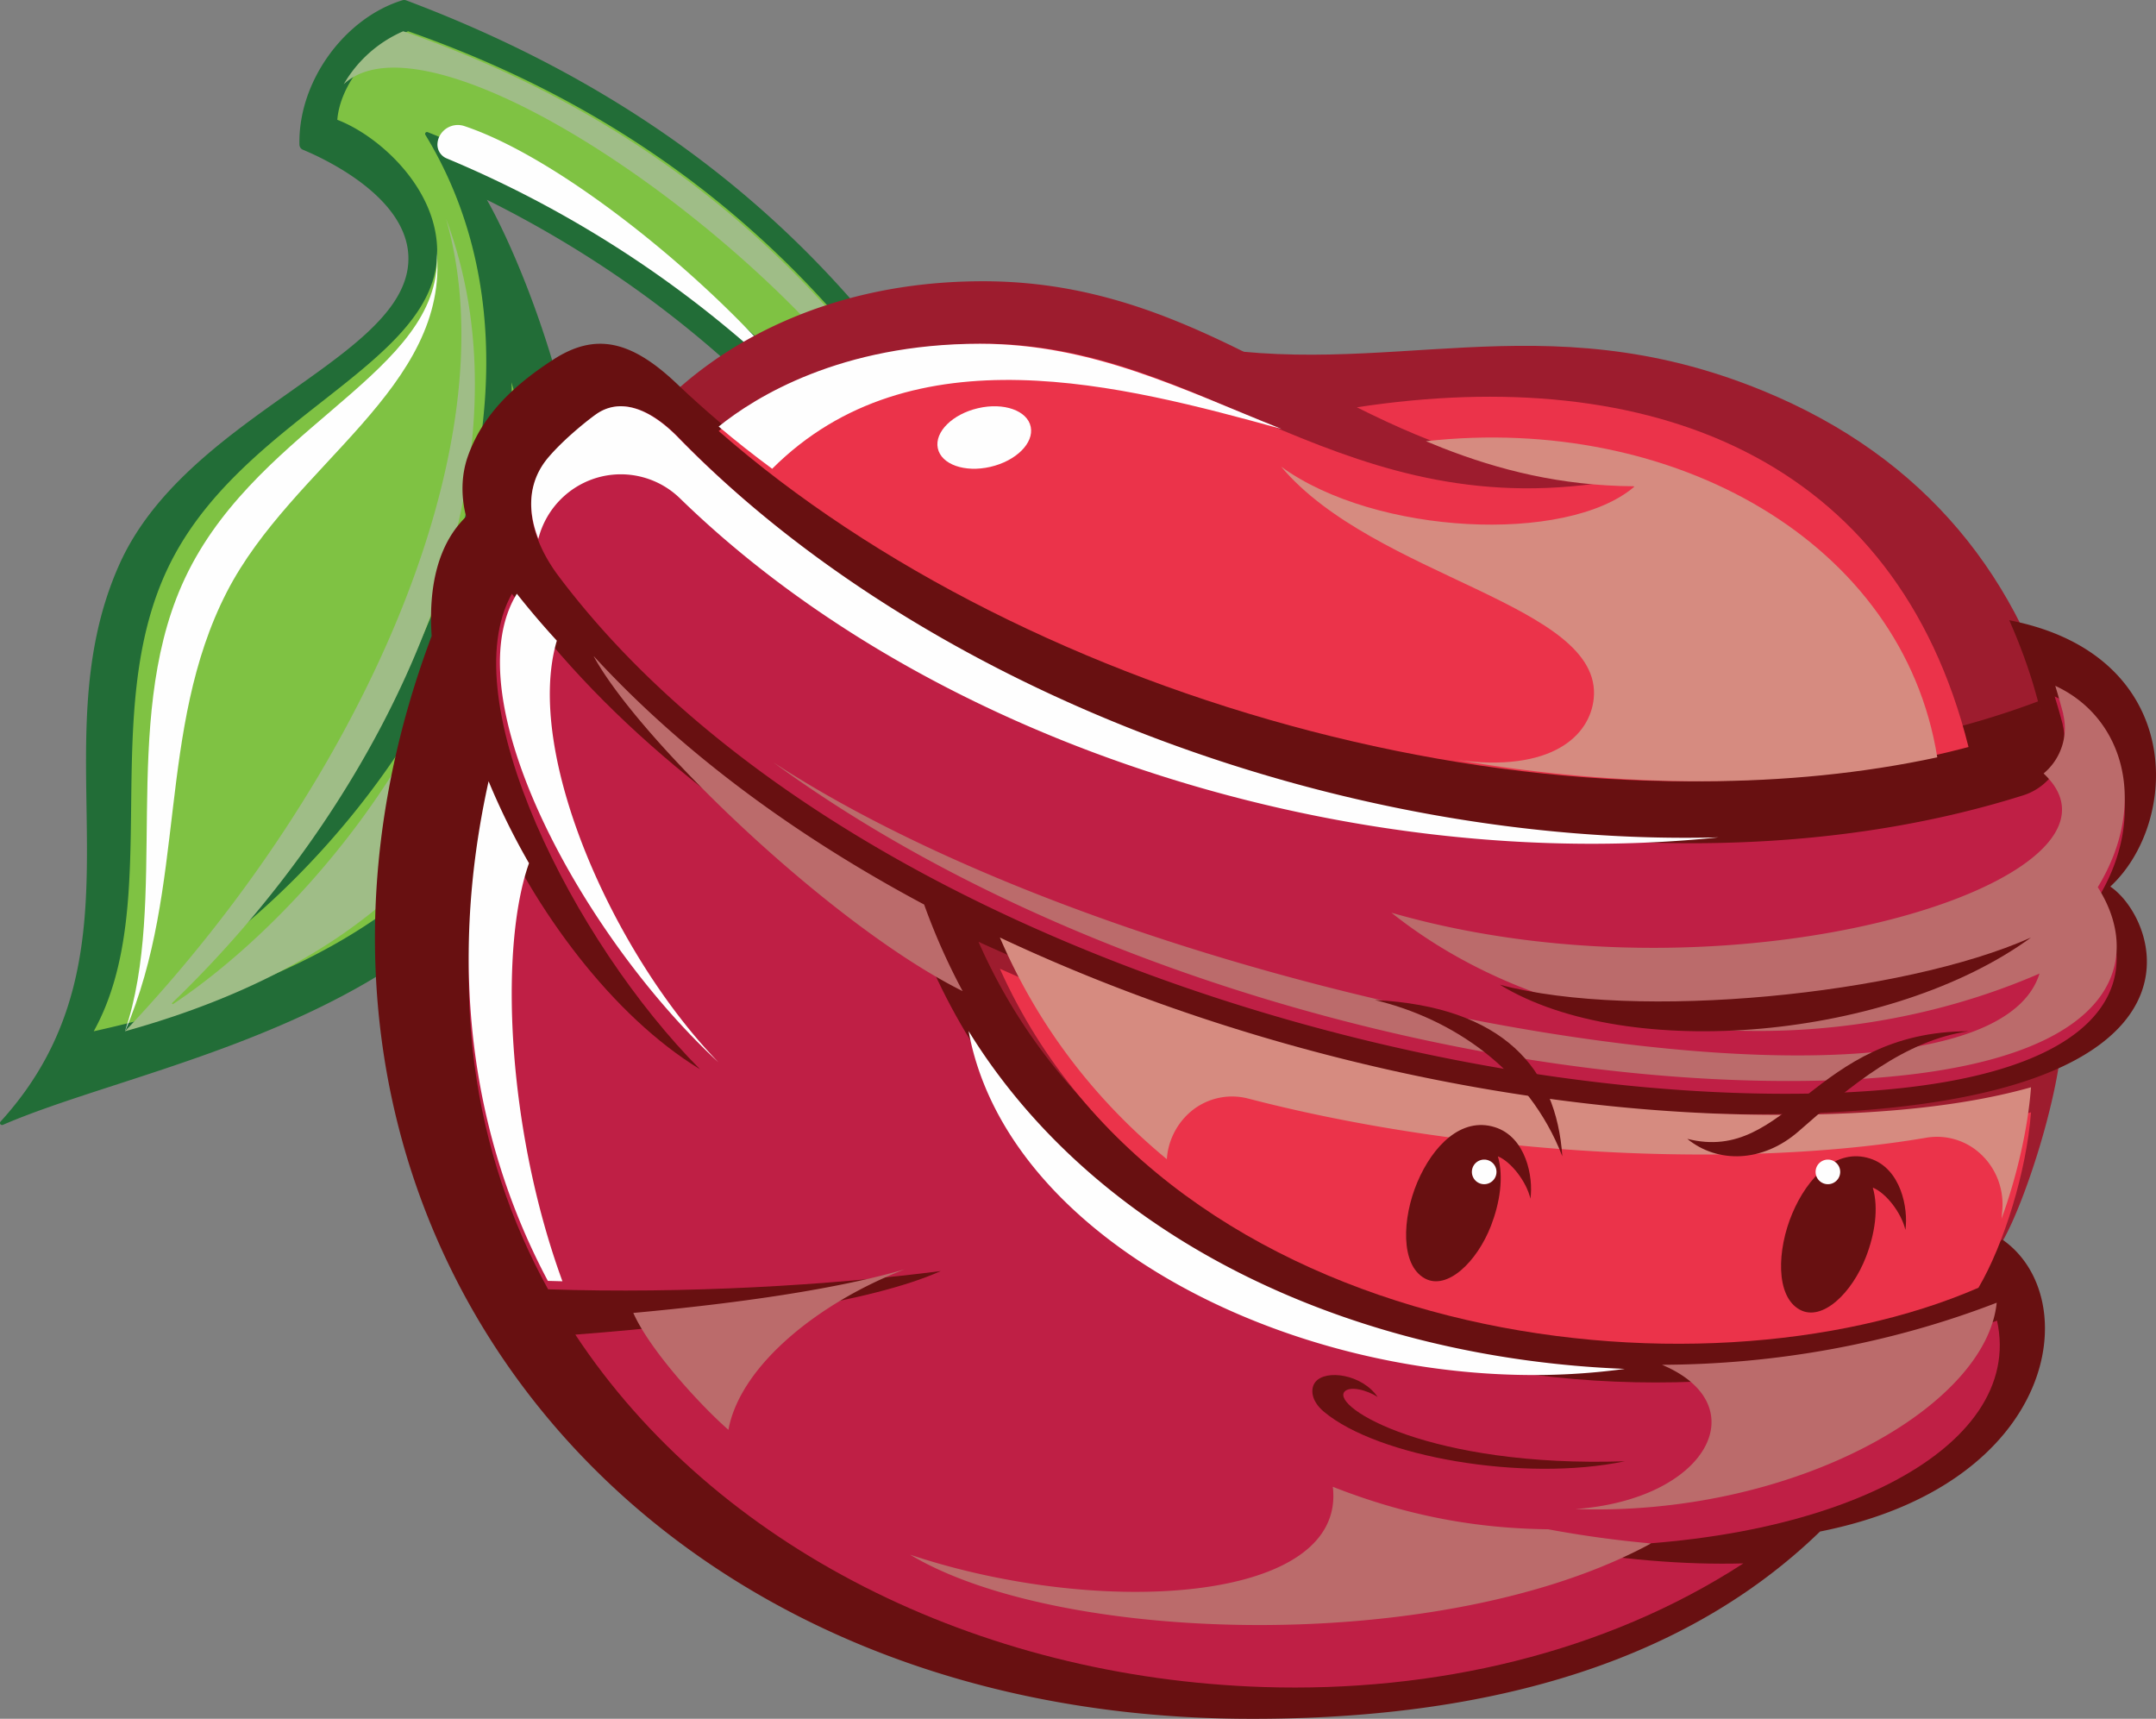
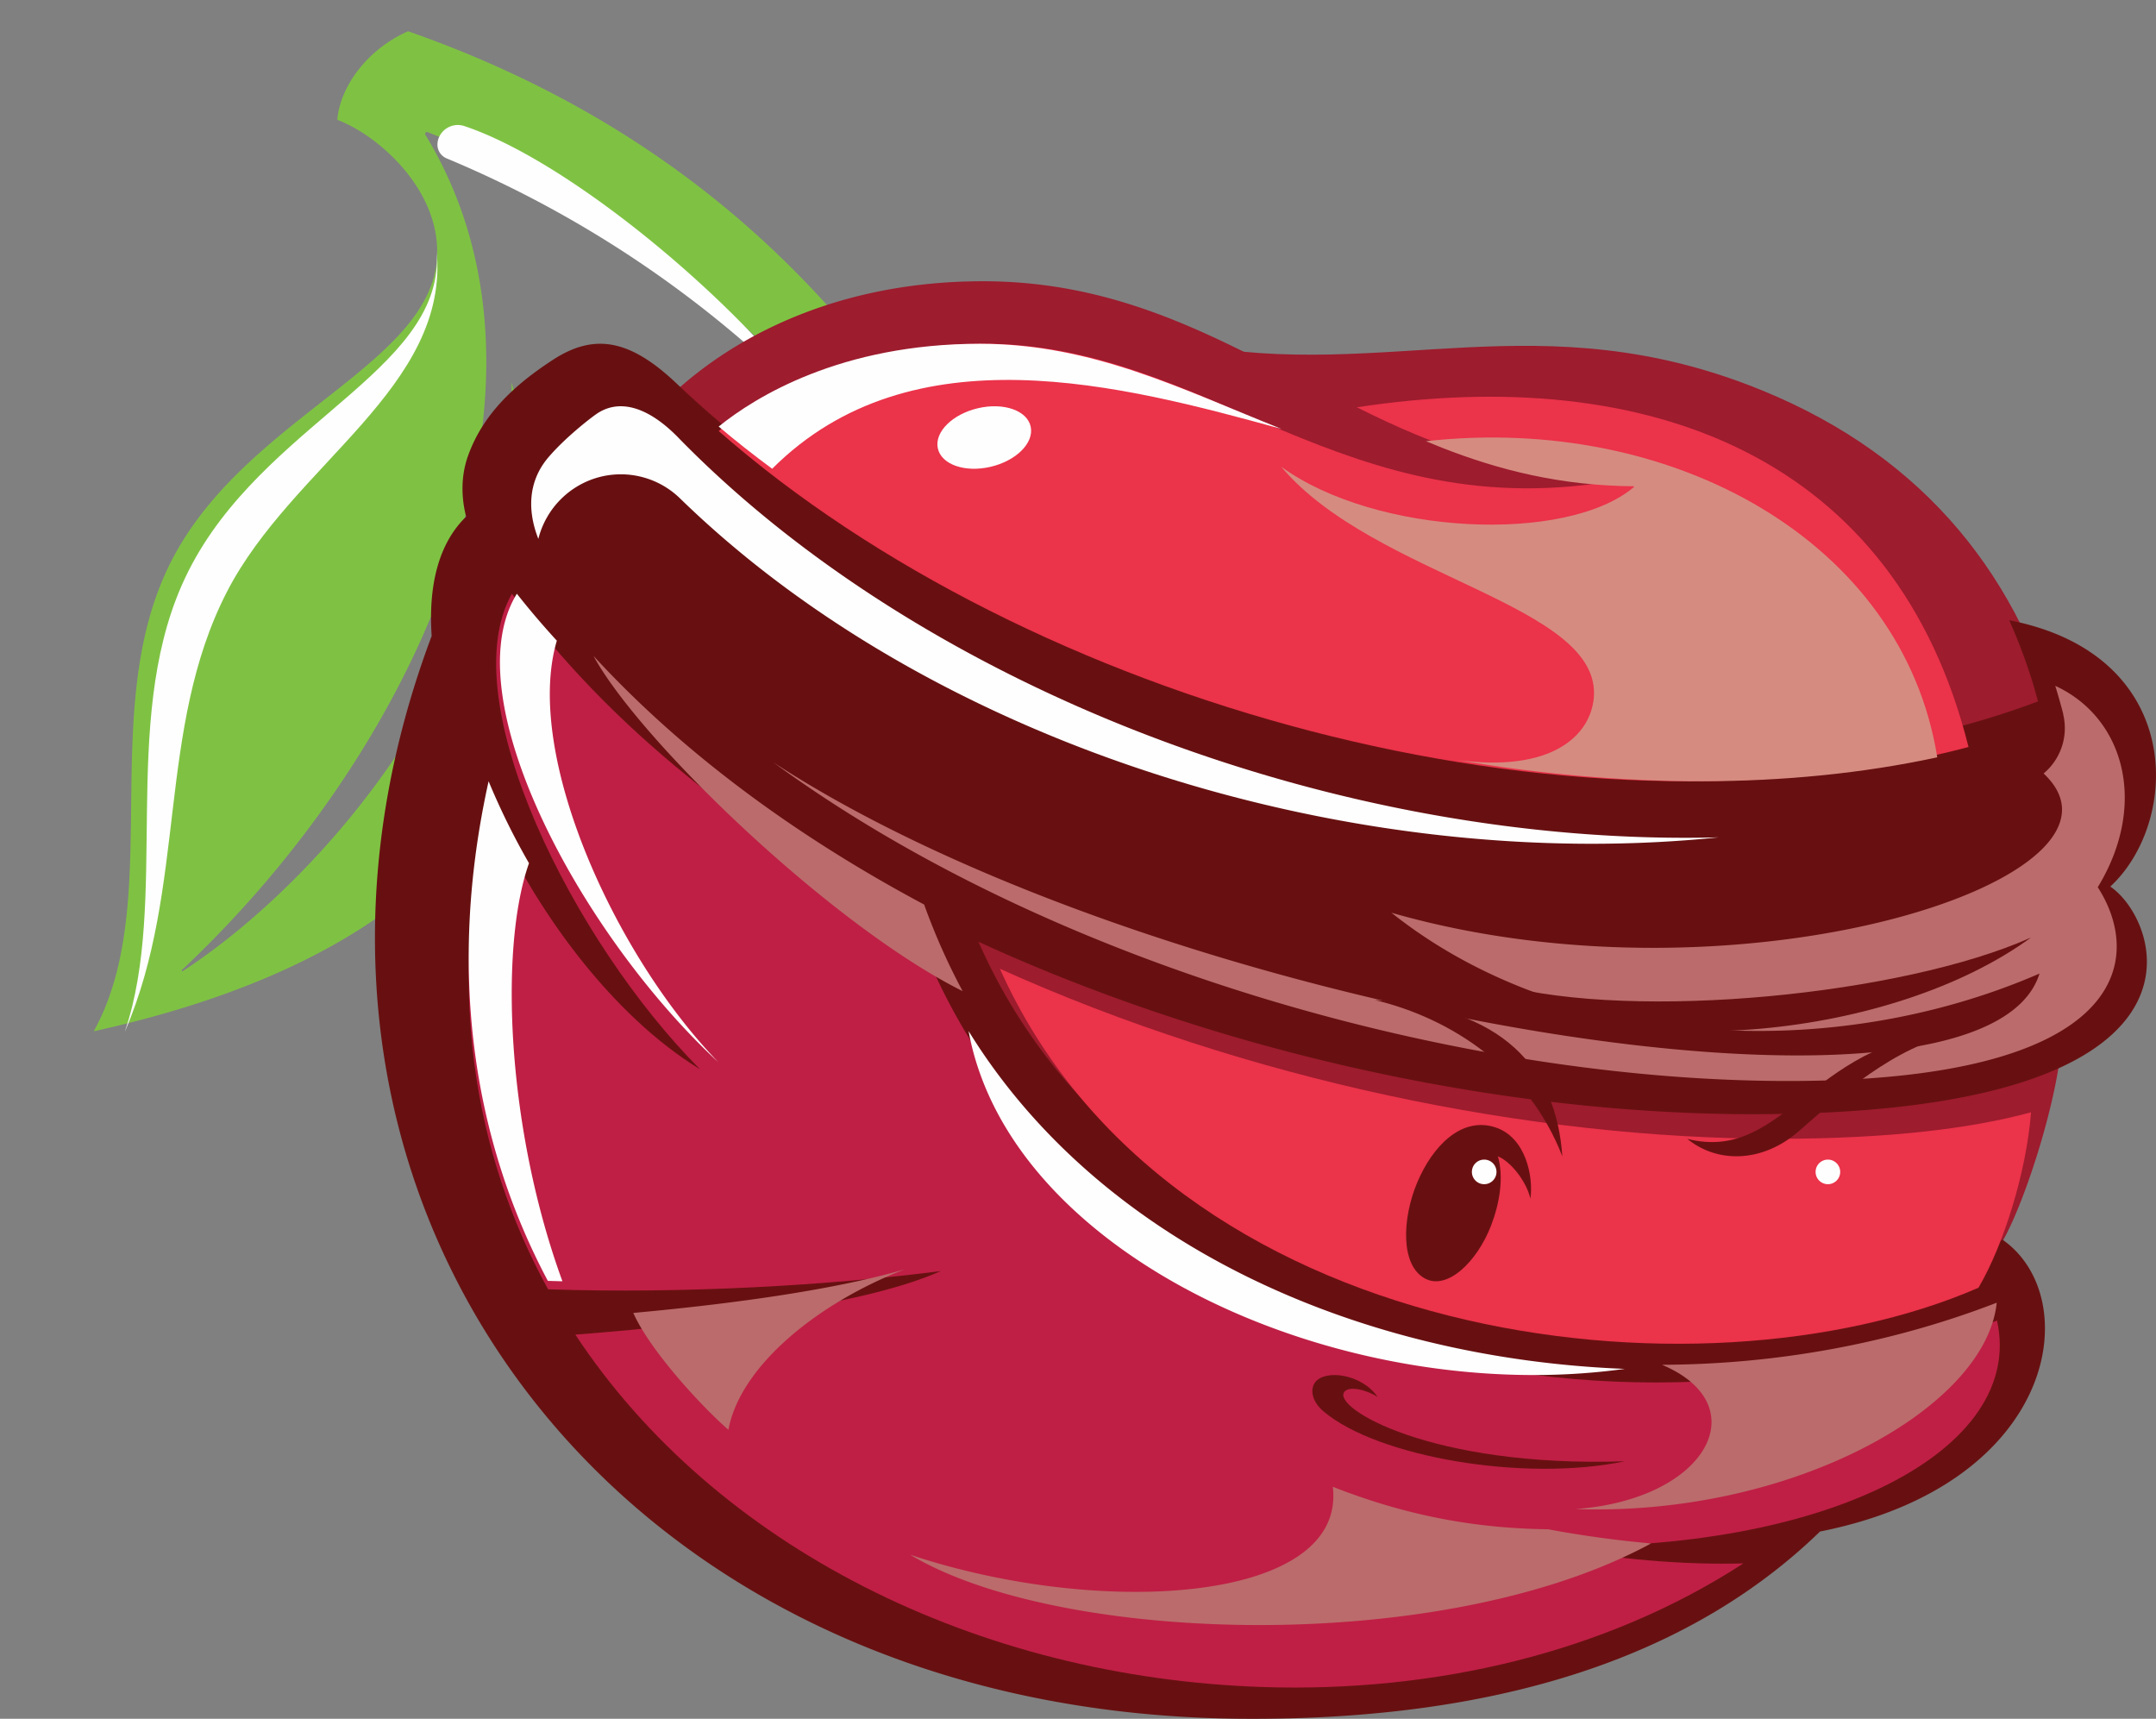
<svg xmlns="http://www.w3.org/2000/svg" width="69" height="55" viewBox="0 0 69 55">
  <rect x="0" y="0" width="69" height="55" fill="#808080" stroke="none" />
  <g fill="none" fill-rule="evenodd">
-     <path fill="#226D37" d="M33.456 27.661c1.538.71 2.986 1.571 4.544 2.296-4.093-8.091-6.554-23.005-25-29.945a.192.192 0 0 0-.12-.004c-1.831.56-3.34 2.575-3.297 4.619.001.073.046.14.115.166.62.257 3.647 1.619 3.353 3.773-.412 3.015-7.129 4.817-9.226 9.484C1.151 24.002 4.99 30.435.017 35.89a.066.066 0 0 0-.005.083.069.069 0 0 0 .08.022c3.667-1.591 10.682-2.793 14.977-7.072 7.339-7.313 1.994-19.958.513-22.53 8.067 4.02 14.516 10.934 17.874 21.268" />
    <path fill="#7FC243" d="M5.851 31.074a.025.025 0 0 1-.031-.005.023.023 0 0 1 .002-.03c7.88-7.405 12.625-18.792 7.792-26.724a.06.06 0 0 1 .006-.07.062.062 0 0 1 .068-.016C24.425 8.507 31.561 17.347 34.79 27.835c.738.372 1.467.76 2.21 1.135C33.57 22.663 30.597 7.137 13.06 1c-1.373.608-2.185 1.837-2.265 2.834 1.37.52 3.352 2.316 3.187 4.466-.267 3.465-6.331 5.12-8.602 9.863C3.13 22.86 5.27 28.897 3 33c17.61-3.886 14.955-15.38 13.369-20.766.363 8.715-6.094 15.959-10.518 18.84" />
    <path fill="#FEFEFE" d="M14.86 4.034a.658.658 0 0 0-.746.245.612.612 0 0 0-.113.312.478.478 0 0 0 .295.478 35.55 35.55 0 0 1 11.696 7.926L26 13c-2.121-3.064-7.61-7.788-11.14-8.966" />
-     <path fill="#9FBD87" d="M34.776 27.864c.742.37 1.476.76 2.224 1.136-3.451-6.315-6.445-21.855-24.095-28A4.073 4.073 0 0 0 11 2.696c2.195-2.048 9.42 2.139 14.405 7.146 4.518 4.538 8.482 12.117 9.645 16.447.2.74.366 1.48-.274 1.575M16.696 15.718a36.12 36.12 0 0 0-.693-2.763c.36 8.868-6.062 16.24-10.46 19.173-.01.007-.024.004-.032-.005a.026.026 0 0 1 .002-.032C12.691 25.19 17.251 14.885 14.274 7 16.386 14.314 11.47 25.118 4 33c8.64-2.396 13.308-7.606 12.984-15.579l-.002-.017-.286-1.686z" />
    <path fill="#FEFEFE" d="M4.001 33c1.986-4.604 1.005-9.669 3.257-14.054C9.358 14.859 14.412 12.4 13.973 8c.014.175.016.356.003.538-.253 3.578-6.005 5.289-8.158 10.187C3.856 23.19 5.412 28.825 4 32.997l.001.003z" />
    <path fill="#9D1C2E" d="M64.099 39.7c.697-1.216 1.788-4.552 1.901-6.571-6.944 4.002-26.25 1.108-36-4.129 5.823 16.364 28.815 16.094 34.099 10.7M51.986 15.418A.017.017 0 0 0 52 15.4a.018.018 0 0 0-.017-.015C43.489 15.328 39.597 9 31.46 9c-4.98 0-8.493 2.034-10.46 4.127C23.1 15.063 33.52 24.183 51.717 26l.269-10.582z" />
    <path fill="#9D1C2E" d="M66 23.563c-1.31-5.033-4.348-8.917-9.594-11.065C49.288 9.584 44.338 12.231 38 11l.16 12.73c11.516 3.226 23.599 2.872 27.84-.167" />
    <path fill="#681011" d="M65.294 22.703c-.003-.012-.004-.025-.008-.036l-.031-.116c.013.05.03.1.042.15l-.003.002zm-.991-2.857a17.902 17.902 0 0 1 .736 1.951c.065.213.125.43.185.647-13.337 5.016-33.126-.251-43.557-10.16-1.483-1.41-2.624-1.642-3.96-.777-1.143.742-2.225 1.677-2.725 3.07-.227.626-.23 1.31-.064 1.956-.89.86-1.212 2.22-1.103 3.818C7.234 37.845 19.155 54.868 39.801 55c7.218.045 13.843-1.527 18.446-5.992 7.613-1.513 8.499-7.49 5.837-9.342-8.26 4.968-27.015 3.537-32.769-9.53 7.859 3.609 16.88 5.517 24.769 5.517 15.411 0 13.063-6.21 11.453-7.283 2.25-2.08 2.423-7.422-3.234-8.523z" />
-     <path fill="#BF1F45" d="M65.758 22.287c.092.298.18.602.26.909h-.005a1.886 1.886 0 0 1-1.25 2.25c-13.845 4.373-32.861-.944-43.027-11.43-1.028-1.06-1.947-1.245-2.634-.766-.236.166-1.015.779-1.542 1.397-.96 1.125-.575 2.6.314 3.784C25.91 29.129 43.93 35 57.147 35c10.814 0 11.52-3.85 9.983-6.234 1.627-2.66.86-5.45-1.372-6.48" />
    <path fill="#EB334A" d="M32 31c5.435 12.11 22.41 14.082 31.318 10.207.817-1.388 1.539-3.734 1.682-5.614-1.902.517-4.53.847-8.116.847C48.96 36.44 39.895 34.558 32 31M63 23.904c-2.317-9.282-10.208-12.302-19.576-10.871 2.463 1.232 5.098 2.254 8.447 2.279.009 0 .017.006.018.017.001.009-.005.017-.016.018C43.042 16.967 38.678 11 31.493 11c-4.53 0-7.304 1.797-8.493 2.792 9.957 8.728 27.218 13.5 40 10.112" />
    <path fill="#BF1F45" d="M29.263 29.576c-5.232-2.752-9.777-6.3-12.88-10.576-1.92 3.409 1.982 11.161 6.02 15.215-2.772-1.687-5.32-5.078-6.764-8.454-1.351 5.892-.485 11.154 1.902 15.496 4.383.147 9.048-.13 12.568-.584-2.252 1.01-6.89 1.664-11.696 2.034 4.477 6.783 12.849 10.981 22.02 11.277 5.465.177 10.942-1.085 15.36-3.956-1.846.05-3.966-.111-6.391-.554 9.148.217 15.425-3.096 14.51-7.215-13.104 4.993-29.88.457-34.65-12.683" />
    <path fill="#BB6B6B" d="M20.269 42.013h-.001c.528 1.188 2.142 2.95 3.044 3.74.376-2.051 2.875-4.067 5.64-5.135-2.164.632-5.324 1.087-8.683 1.395zm32.92 1.659c3.048 1.28 1.473 4.309-2.772 4.617 6.926.241 13.141-3.234 13.485-6.603-3.411 1.317-7.074 1.973-10.707 1.986h-.005zm-10.534 3.904c.439 3.703-7.385 4.221-13.526 2.174 4.767 2.864 17.043 3.257 23.711-.361a34.915 34.915 0 0 1-3.294-.453c-1.98-.026-4.234-.314-6.891-1.36zm-11.85-15.862v-.003a20.533 20.533 0 0 1-1.229-2.766c-4.058-2.164-7.696-4.822-10.562-7.935L19 21c1.469 2.694 7.586 8.602 11.804 10.714zm36.331-3.324c1.527 2.371.826 6.201-9.907 6.201-10.252 0-23.413-3.564-32.482-10.198 12.254 8.012 38.716 12.57 40.525 6.76-6.64 2.886-15.196 2.469-20.74-1.946 11.122 3.198 24.435-1.112 20.871-4.456a1.89 1.89 0 0 0 .625-1.9h.005a22.15 22.15 0 0 0-.257-.905c2.216 1.023 2.975 3.799 1.36 6.444z" />
    <path fill="#FEFEFE" d="M23 13.649c.548.463 1.12.913 1.712 1.351 4.482-4.478 11.232-2.664 16.288-1.278l-.005-.004C37.872 12.478 34.98 11 31.364 11c-4.46 0-7.193 1.705-8.364 2.649" />
    <path fill="#FEFEFE" d="M32.987 13.657c.108.52-.47 1.093-1.291 1.282-.821.19-1.575-.077-1.683-.596-.109-.52.47-1.093 1.292-1.282.82-.19 1.575.077 1.682.596" />
    <path fill="#D68B80" d="M46.592 24.313c5.296.907 10.628.95 15.408-.079-1.103-6.891-8.442-10.995-16.364-10.116l.058.024.462.188c1.815.711 3.795 1.213 6.122 1.23.01 0 .017.006.018.015.001.01-.005.018-.015.019-2.161 1.811-8.251 1.54-11.281-.662 2.995 3.559 10.311 4.406 10.005 7.422-.12 1.176-1.327 2.385-4.413 1.96" />
    <path fill="#FEFEFE" d="M52 43.803C43.418 43.469 35.204 39.8 31.003 33L31 33c1.337 7.28 12.037 12.047 21 10.803M23 34c-3.336-3.435-6.245-9.876-5.18-13.496V20.5c-.449-.489-.876-.99-1.279-1.501-2.06 3.36 2.127 11.005 6.459 15M18 41c-1.779-4.86-2.031-10.669-1.07-13.378l-.002-.003A22.61 22.61 0 0 1 15.637 25c-1.347 6.077-.484 11.507 1.896 15.987L18 41" />
-     <path fill="#D68B80" d="M64.056 39c.48-1.316.845-2.874.944-4.208-1.903.54-4.53.882-8.116.882-7.926 0-16.99-1.961-24.884-5.674 1.25 2.906 3.11 5.251 5.343 7.093A2.195 2.195 0 0 1 38 35.67a2.046 2.046 0 0 1 1.942-.518c7.077 1.84 15.726 2.273 21.712 1.253a2.05 2.05 0 0 1 1.764.55c.474.454.72 1.11.662 1.776l-.023.268z" />
    <path fill="#FEFEFE" d="M21.709 14.004c-1.023-1.047-1.936-1.23-2.62-.757-.235.163-1.01.77-1.532 1.38-.666.776-.68 1.72-.328 2.617a2.733 2.733 0 0 1 2.012-1.993 2.716 2.716 0 0 1 2.522.697C29.99 23.956 43.463 27.984 55 26.795h-.004c-12.025.31-25.36-4.67-33.287-12.79" />
    <path fill="#681011" d="M48 31.51c4.116 2.52 12.566 1.728 17-1.51-4.11 1.837-12.658 2.674-17 1.51M54 36.443c.964.789 2.412.77 3.572-.25 1.68-1.48 3.406-2.905 5.428-3.193-4.964 0-5.787 4.255-9 3.443M44 32c4.117.21 5.809 2.203 6 5-1.085-2.797-3.54-4.41-6-5M43.027 44.535c.167-.199.733-.051 1.063.167-.502-.73-1.66-.892-1.993-.48-.165.208-.146.6.27.95C44.09 46.62 48.76 47.434 52 46.76c-6.224.207-9.39-1.727-8.973-2.225M47.843 36.07c.999.315 1.235 1.6 1.136 2.287-.128-.554-.625-1.186-1.041-1.355.193.668.06 1.495-.22 2.22-.45 1.16-1.403 2.075-2.116 1.688-.788-.427-.729-1.926-.244-3.075.494-1.169 1.411-2.104 2.485-1.765" />
    <path fill="#FEFEFE" d="M47.106 37.5a.393.393 0 1 0 .787 0 .393.393 0 0 0-.787 0" />
-     <path fill="#681011" d="M59.842 37.07c.999.316 1.235 1.599 1.138 2.287-.129-.555-.625-1.186-1.043-1.354.193.667.062 1.494-.22 2.22-.449 1.16-1.4 2.074-2.115 1.687-.788-.428-.729-1.927-.244-3.076.493-1.17 1.411-2.103 2.484-1.764" />
    <path fill="#FEFEFE" d="M58.106 37.5a.393.393 0 1 0 .787 0 .393.393 0 0 0-.787 0" />
  </g>
</svg>